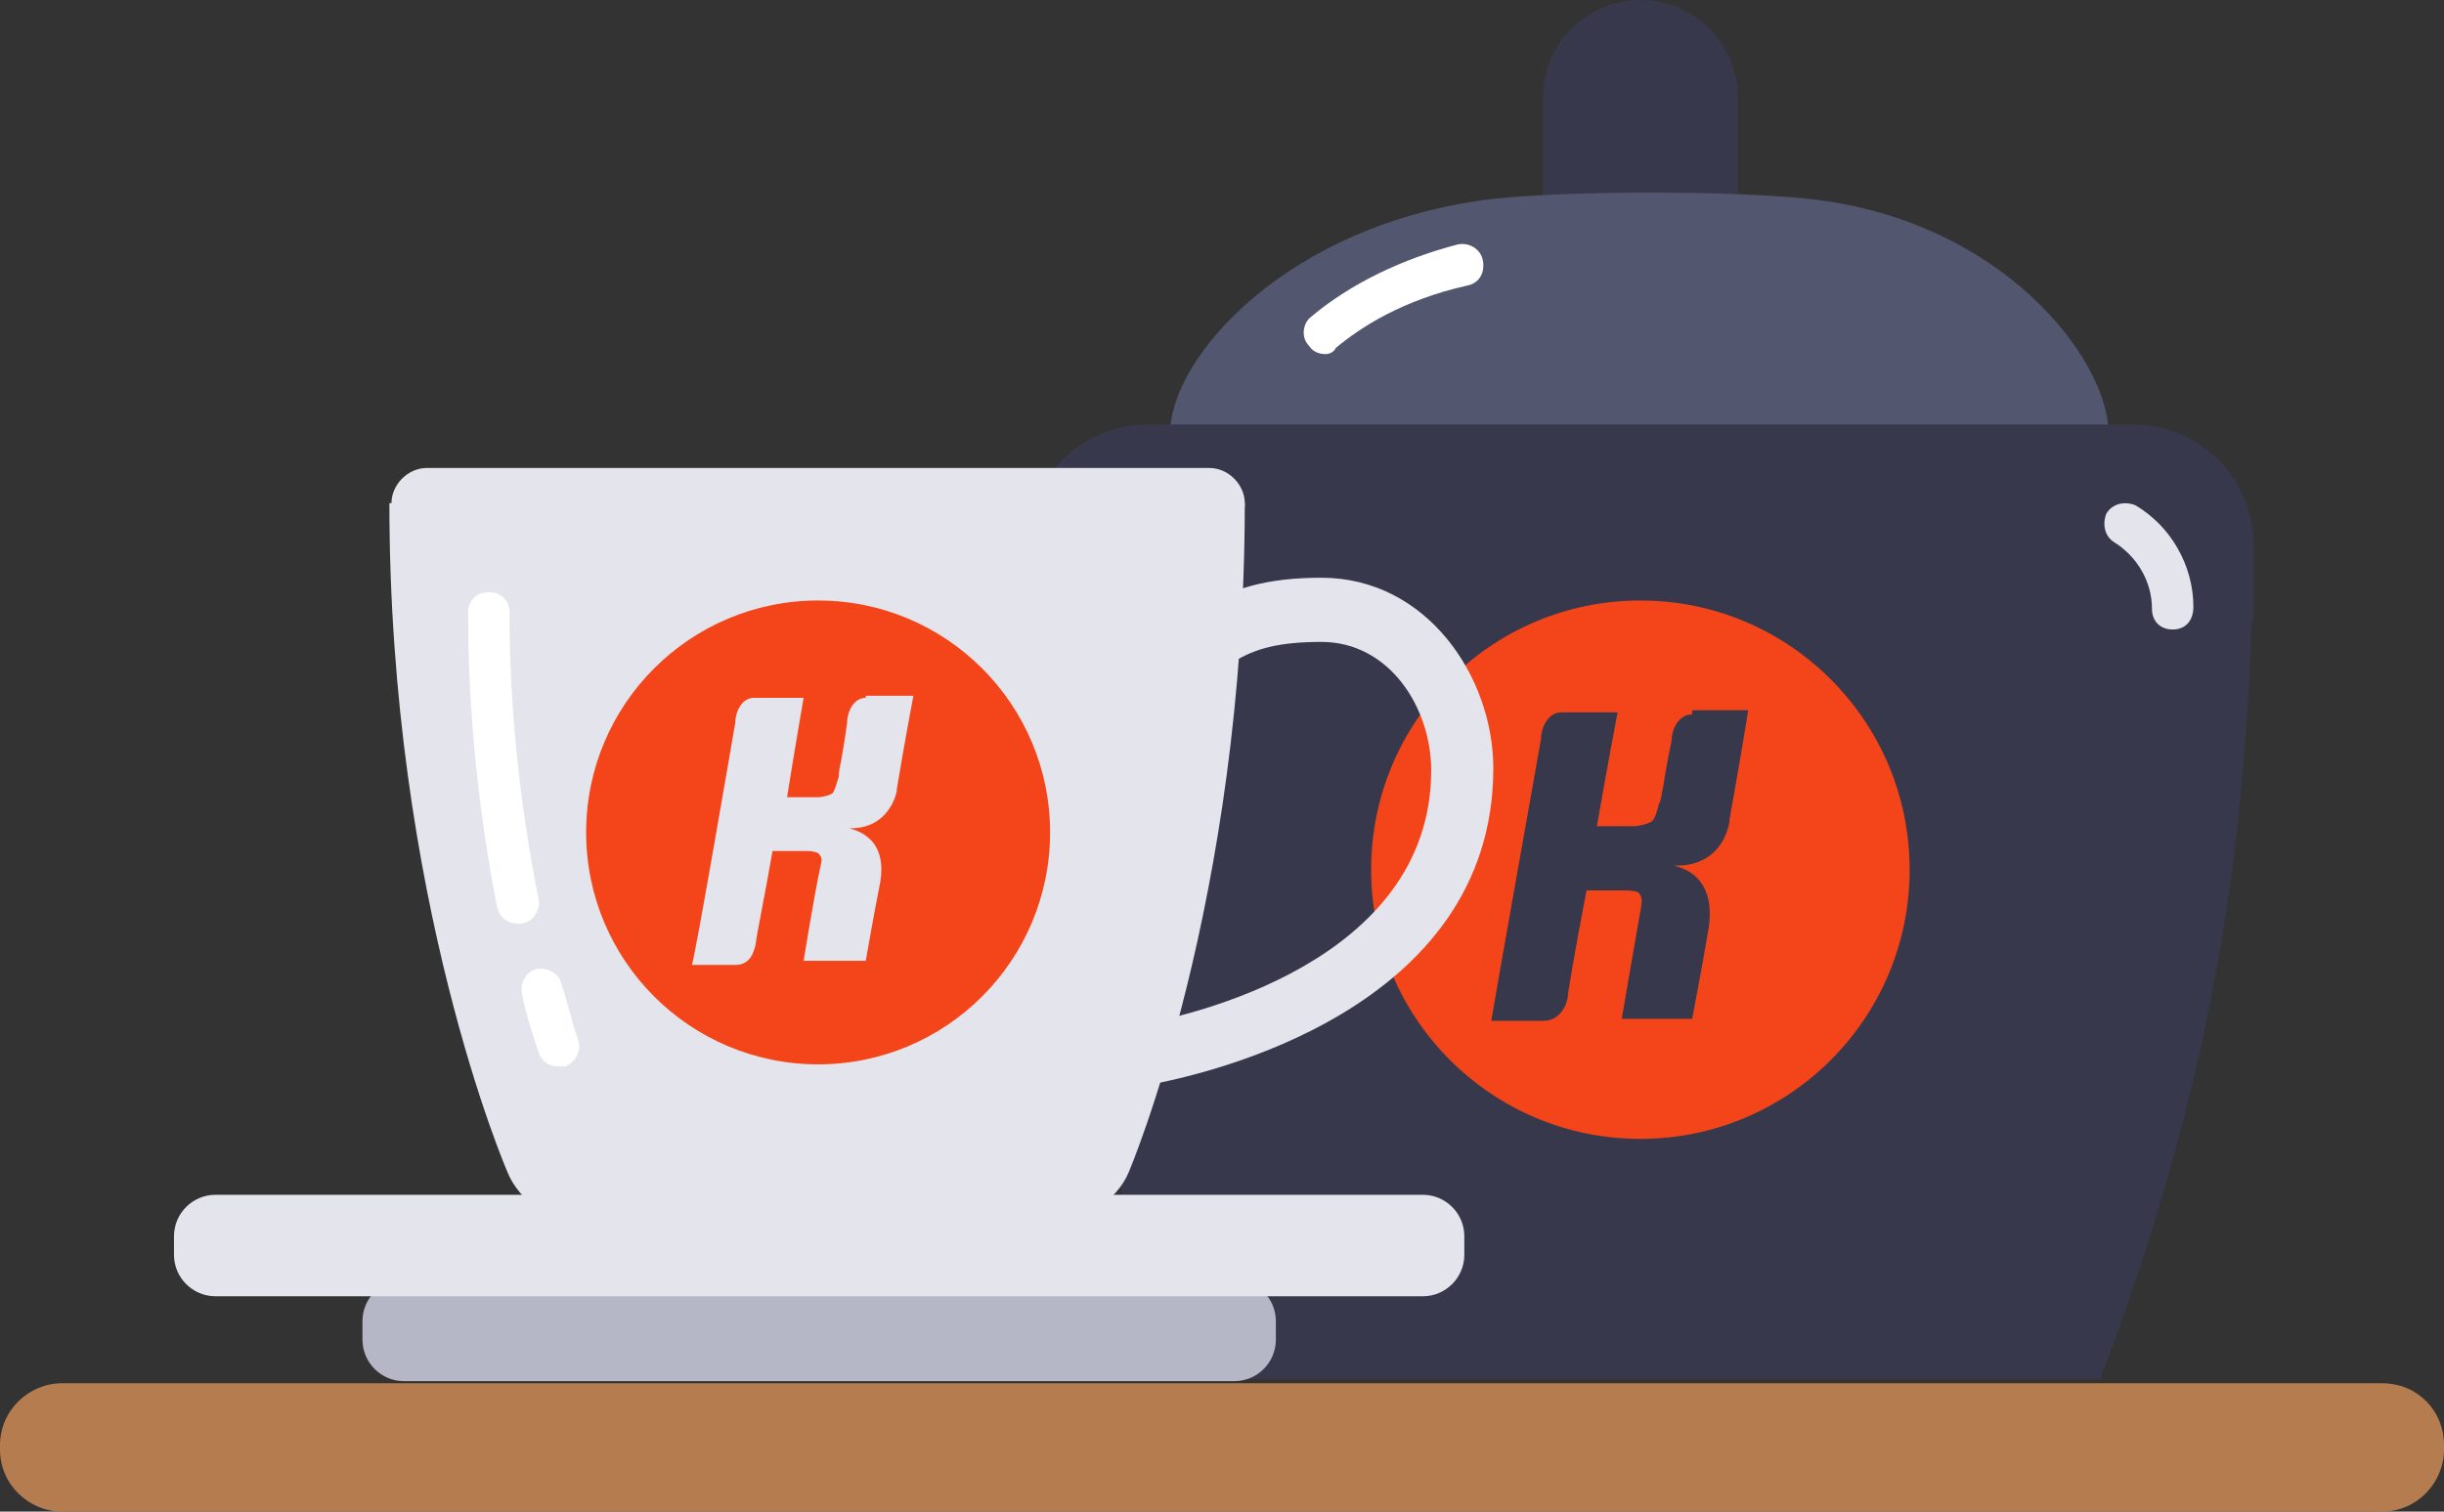
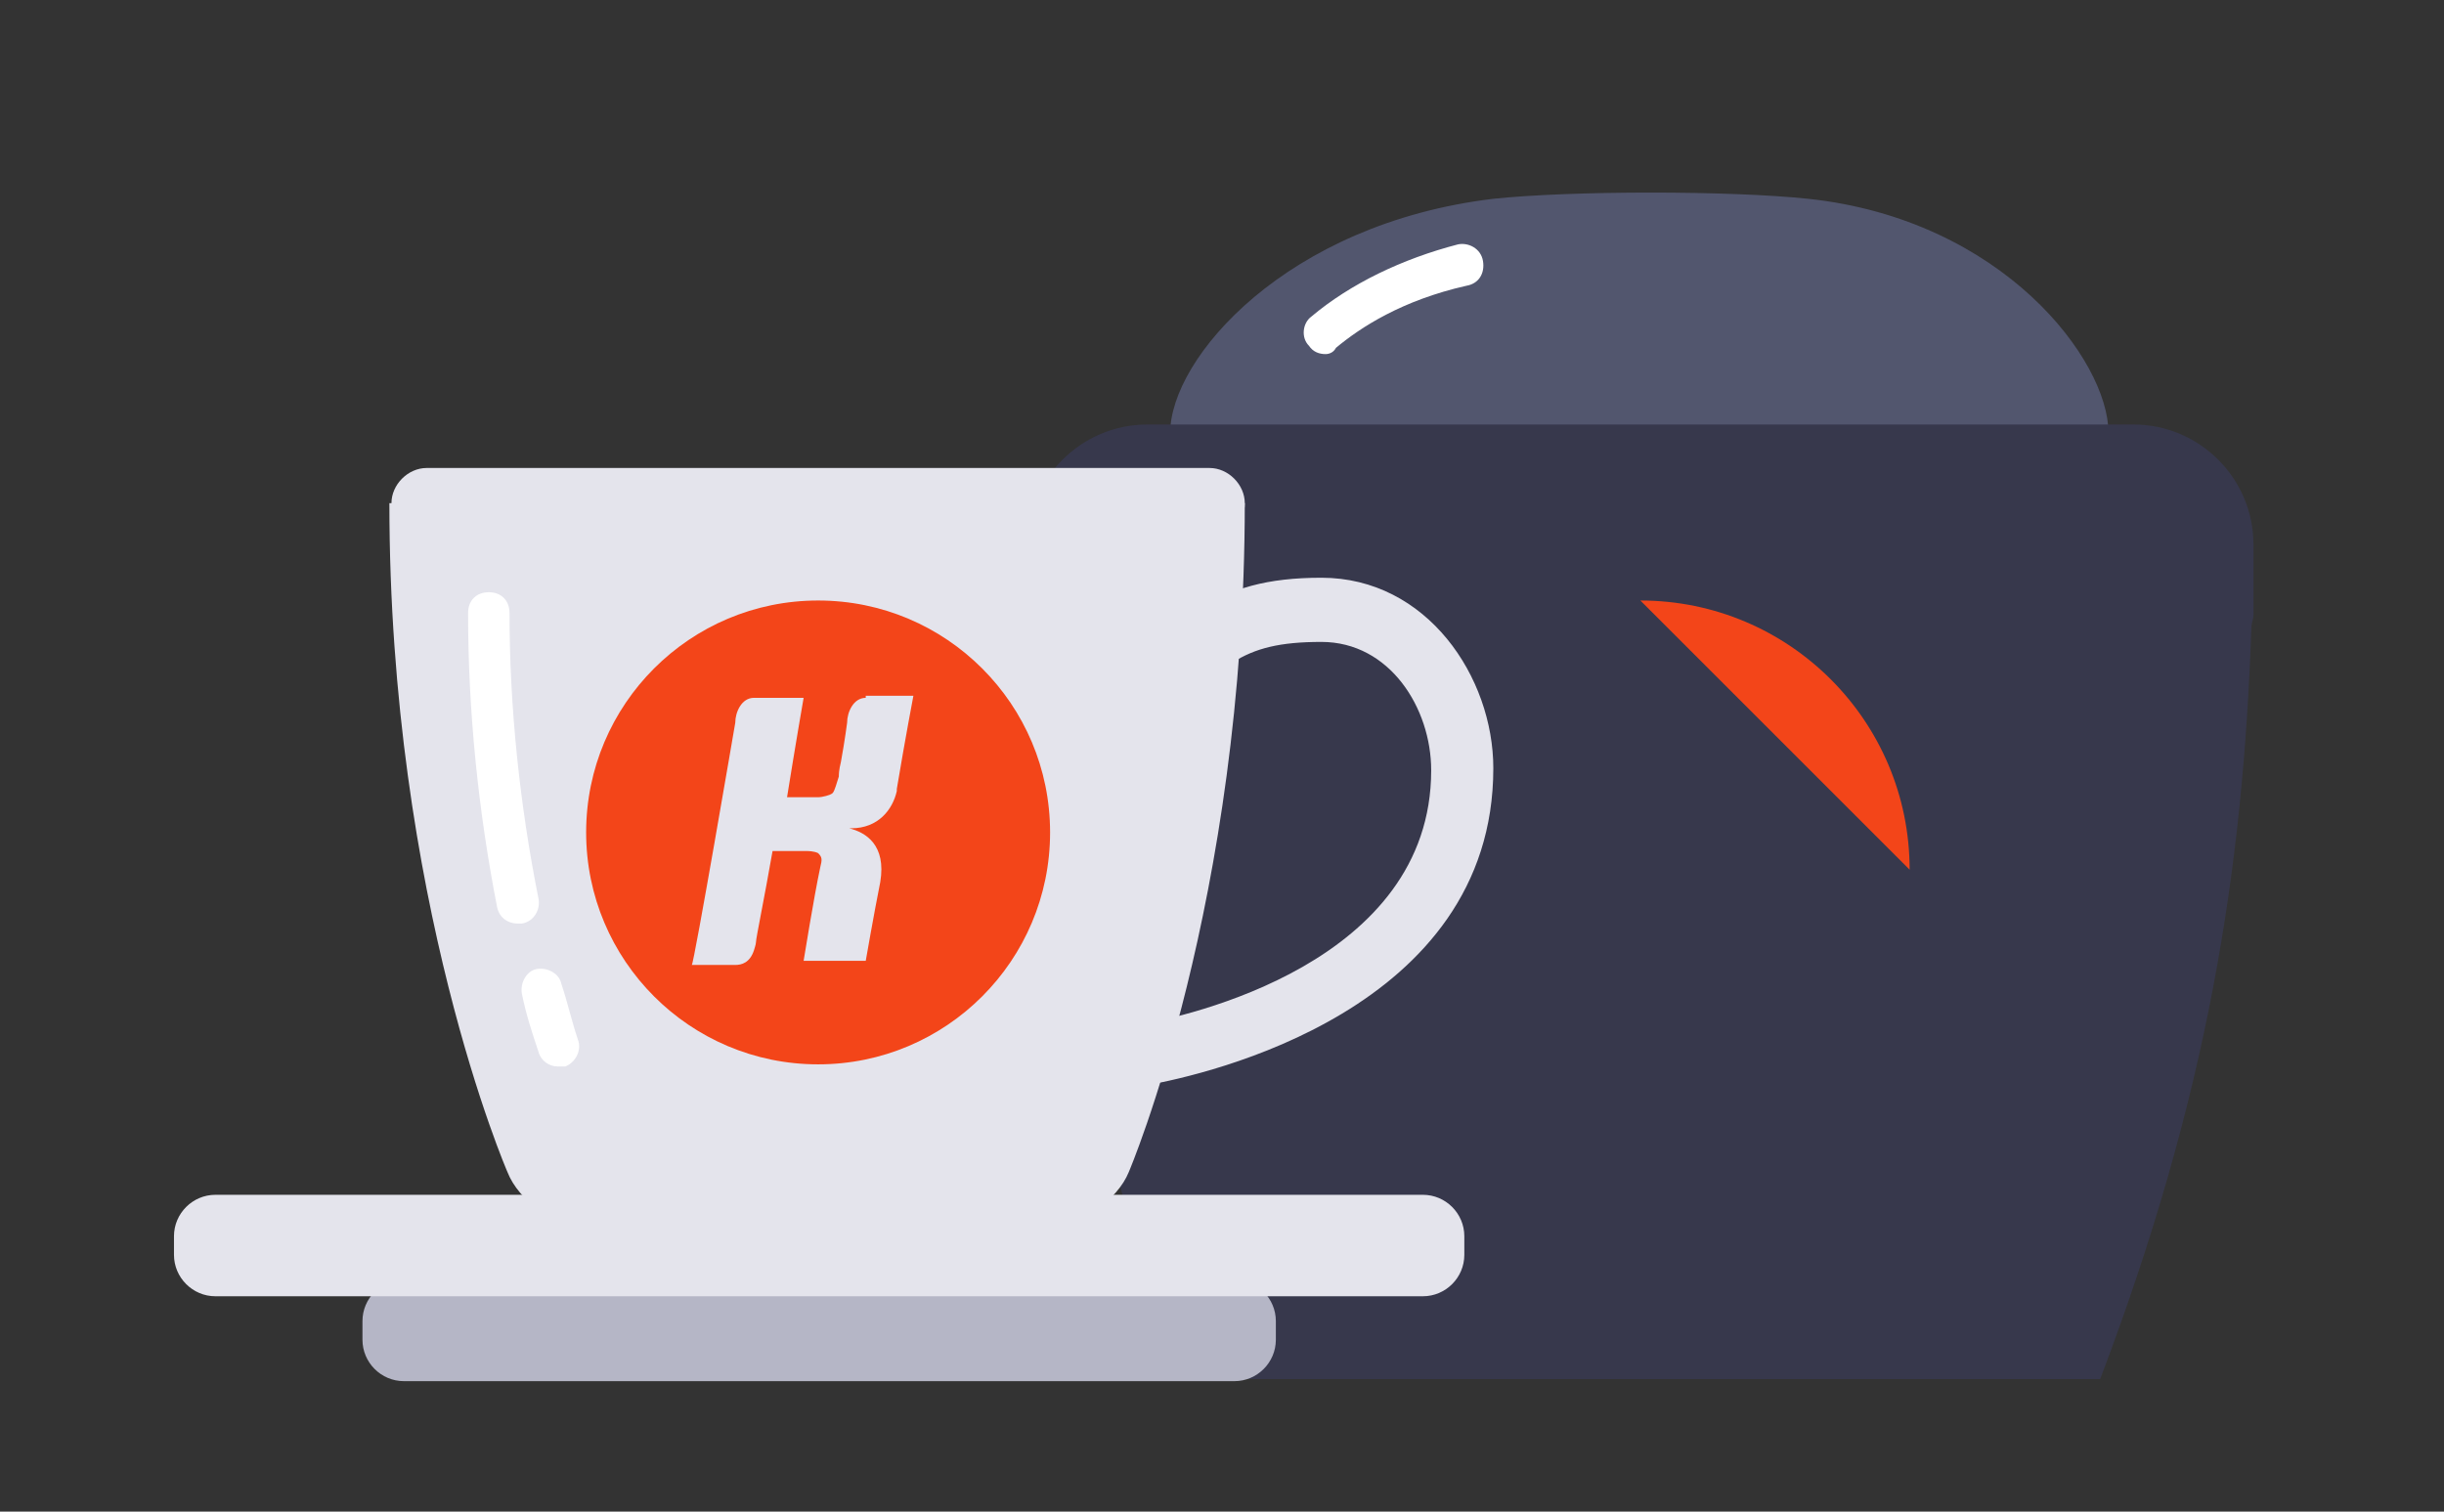
<svg xmlns="http://www.w3.org/2000/svg" width="118" height="73">
  <rect width="100%" height="100%" fill="#333333" stroke="none" />
  <title>Page 1</title>
  <g fill="none" fill-rule="evenodd">
-     <path d="M115 73H3c-1.6 0-3-1.3-3-3v-.2c0-1.7 1.4-3 3-3h112c1.7 0 3 1.3 3 3v.2c0 1.6-1.3 3-3 3" fill="#B57D4F" />
-     <path d="M83.9 10.1h-9.4V4.7c0-2.6 2.1-4.7 4.7-4.7s4.7 2.1 4.7 4.7v5.4z" fill="#37384C" />
    <path d="M72.1 9.6c-10 1.2-15.6 7.7-15.6 11.3h45.3c0-3.5-5.1-10.3-14.5-11.3-3.8-.4-11.4-.4-15.2 0" fill="#52566E" />
    <path d="M64 17.1c-.3 0-.6-.1-.8-.4-.4-.4-.3-1.1.1-1.4 1.9-1.6 4.4-2.8 7.1-3.5.5-.1 1.1.2 1.2.8.1.6-.2 1.1-.8 1.2-3.1.7-5.1 2-6.3 3-.1.2-.3.3-.5.3" fill="#FFF" />
    <path d="M103 20.5H55.4c-3.2 0-5.8 2.6-5.8 5.8v1.5h-.1S51 51.1 57 66.6h44.4c5.2-13.7 6.9-24.6 7.3-36.3 0-.2.1-.4.1-.6v-3.4c0-3.2-2.6-5.8-5.8-5.8" fill="#37384C" />
-     <path d="M104.9 30.4c-.6 0-1-.4-1-1 0-1.3-.7-2.5-1.8-3.2-.5-.3-.6-.9-.4-1.4.3-.5.9-.6 1.4-.4 1.7 1 2.8 2.9 2.8 4.9 0 .7-.4 1.1-1 1.1" fill="#E4E4EC" />
-     <path d="M79.2 29c7.18 0 13 5.82 13 13s-5.82 13-13 13-13-5.82-13-13 5.82-13 13-13" fill="#F34519" />
+     <path d="M79.2 29c7.18 0 13 5.82 13 13" fill="#F34519" />
    <path d="M81.7 34.5c-.7 0-1 .8-1 1.3 0 0-.2.9-.4 2.2-.1.4-.1.7-.2.8-.1.4-.2.8-.4.9-.2.1-.6.2-.8.2h-1.8c.5-2.9 1-5.5 1-5.5h-2.7c-.7 0-1 .8-1 1.3 0 0-2.4 13.5-2.4 13.6h2.5c.3 0 .8-.1 1.1-.8 0 0 .1-.3.1-.4 0-.2.4-2.5.9-5.1h1.9s.4 0 .6.1c.2.2.2.4.1.9-.3 1.7-.9 5.2-.9 5.2h3.4s.5-2.6.8-4.4c.3-2.1-.8-2.8-1.7-3h.2c1.5 0 2.3-1 2.5-2.1v-.1c.5-2.8.9-5.2.9-5.3h-2.7v.2z" fill="#37384C" />
    <path d="M55.2 52.4c-.7 0-1.3-.5-1.5-1.2-.1-.8.4-1.6 1.2-1.7 2.4-.4 14.2-3 14.2-12.3 0-3-2-6.2-5.3-6.2-2 0-3.2.3-4.3 1-.7.5-1.6.3-2.1-.4s-.3-1.6.4-2.1c1.6-1.1 3.4-1.6 6-1.6 5.1 0 8.3 4.8 8.3 9.2 0 11.7-13.9 14.8-16.7 15.3h-.2z" fill="#E4E4EC" />
    <path d="M54.5 56.6s5.6-13.1 5.6-32.3H18.8c0 19.2 5.7 32.3 5.7 32.3 1.1 2.8 6.7 4.8 15 4.8s13.9-2.1 15-4.8" fill="#E4E4EC" />
    <path d="M58.4 26H20.6c-.9 0-1.7-.8-1.7-1.7 0-.9.8-1.7 1.7-1.7h37.8c.9 0 1.7.8 1.7 1.7 0 1-.7 1.7-1.7 1.7" fill="#E4E4EC" />
    <path d="M59.6 61.8H19.5c-1.1 0-2 .9-2 2v.9c0 1.1.9 2 2 2h40.1c1.1 0 2-.9 2-2v-.9c0-1.1-.9-2-2-2" fill="#B5B6C6" />
    <path d="M68.7 57.7H10.4c-1.1 0-2 .9-2 2v.9c0 1.1.9 2 2 2h58.3c1.1 0 2-.9 2-2v-.9c0-1.1-.9-2-2-2" fill="#E4E4EC" />
    <path d="M26.9 51.5c-.4 0-.8-.3-.9-.7-.3-.9-.6-1.8-.8-2.8-.1-.5.2-1.1.7-1.2.5-.1 1.1.2 1.2.7.3.9.5 1.8.8 2.7.2.5-.1 1.1-.6 1.3h-.4zM25 44.6c-.5 0-.9-.3-1-.8-.9-4.6-1.4-9.4-1.4-14.2 0-.6.4-1 1-1s1 .4 1 1c0 4.6.5 9.3 1.4 13.8.1.5-.2 1.1-.8 1.2H25z" fill="#FFF" />
    <path d="M39.5 29c6.186 0 11.2 5.014 11.2 11.2 0 6.186-5.014 11.2-11.2 11.2-6.186 0-11.2-5.014-11.2-11.2 0-6.186 5.014-11.2 11.2-11.2" fill="#F34519" />
    <path d="M41.8 33.7c-.6 0-.9.7-.9 1.2 0 0-.1.8-.3 1.9-.1.4-.1.6-.1.7-.1.3-.2.7-.3.8-.1.1-.5.2-.7.2H38c.4-2.5.8-4.8.8-4.8h-2.4c-.6 0-.9.7-.9 1.2 0 0-2 11.7-2.1 11.7h2.1c.3 0 .7-.1.9-.7 0 0 .1-.3.1-.4 0-.2.4-2.1.8-4.4H39s.3 0 .5.1c.2.2.2.3.1.7-.3 1.4-.8 4.5-.8 4.5h3s.4-2.3.7-3.8c.3-1.8-.7-2.4-1.5-2.6h.1c1.3 0 2-.9 2.2-1.8v-.1c.4-2.4.8-4.5.8-4.5h-2.3v.1z" fill="#E4E4EC" />
  </g>
</svg>